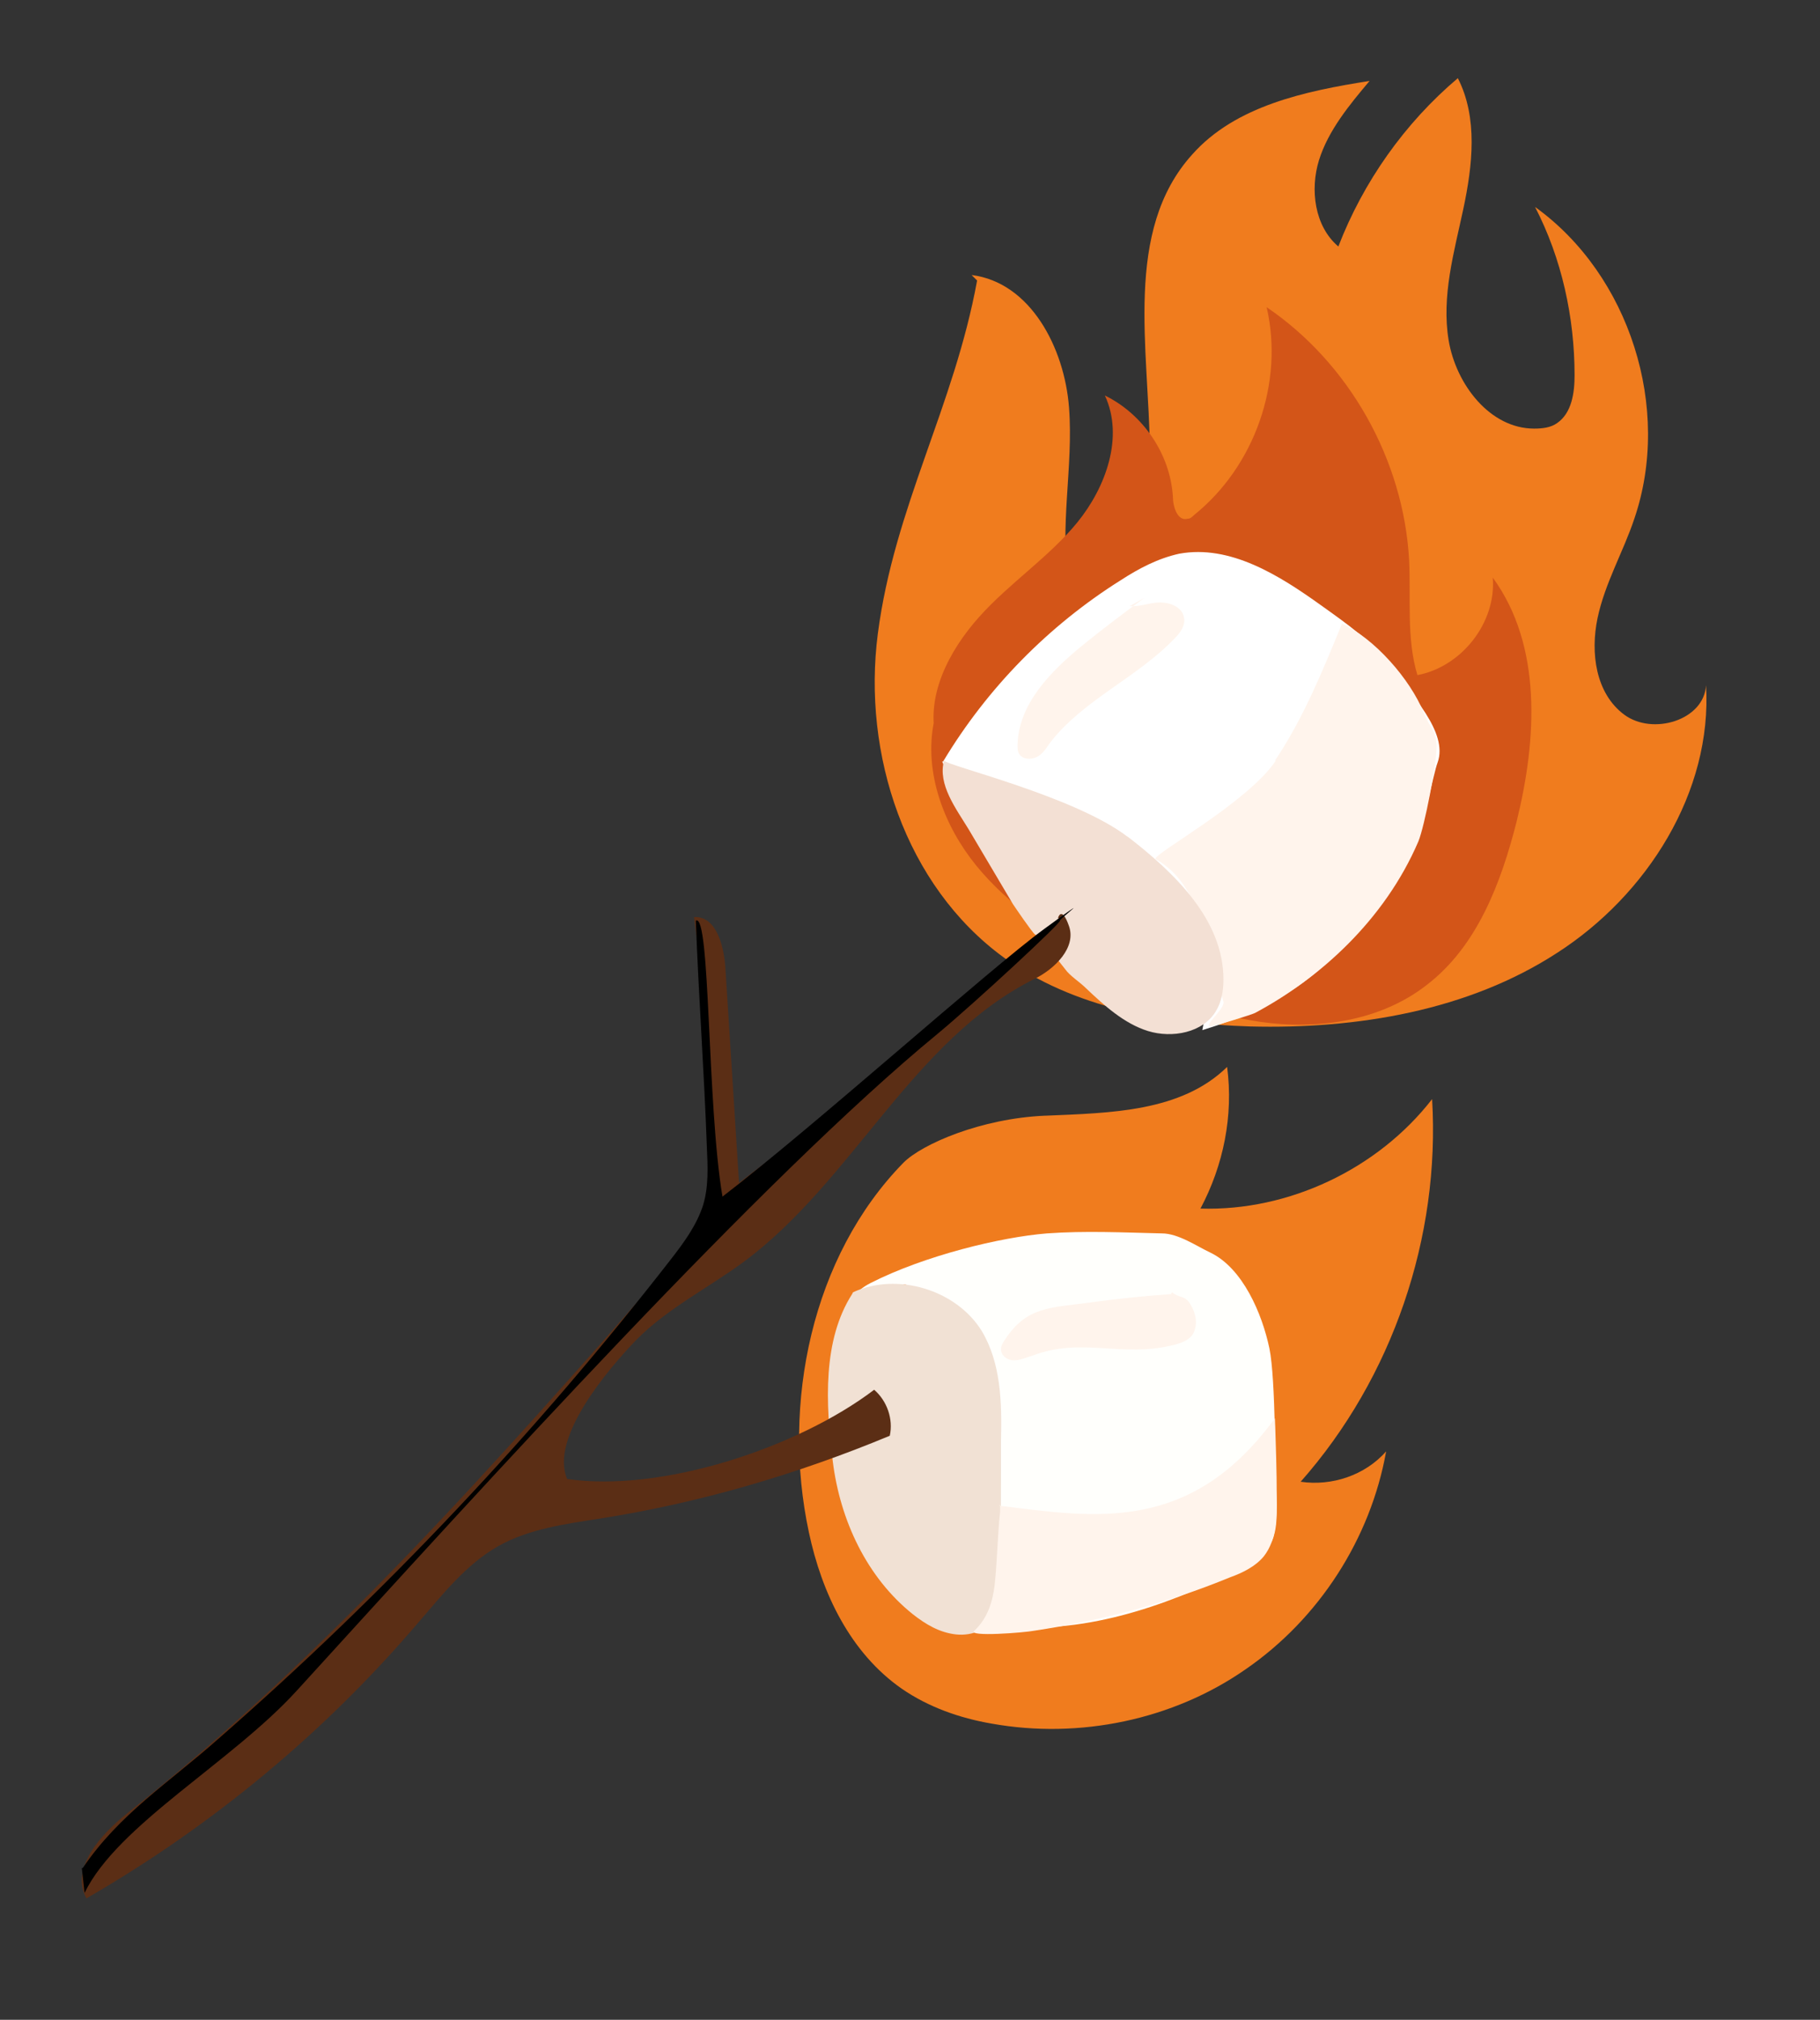
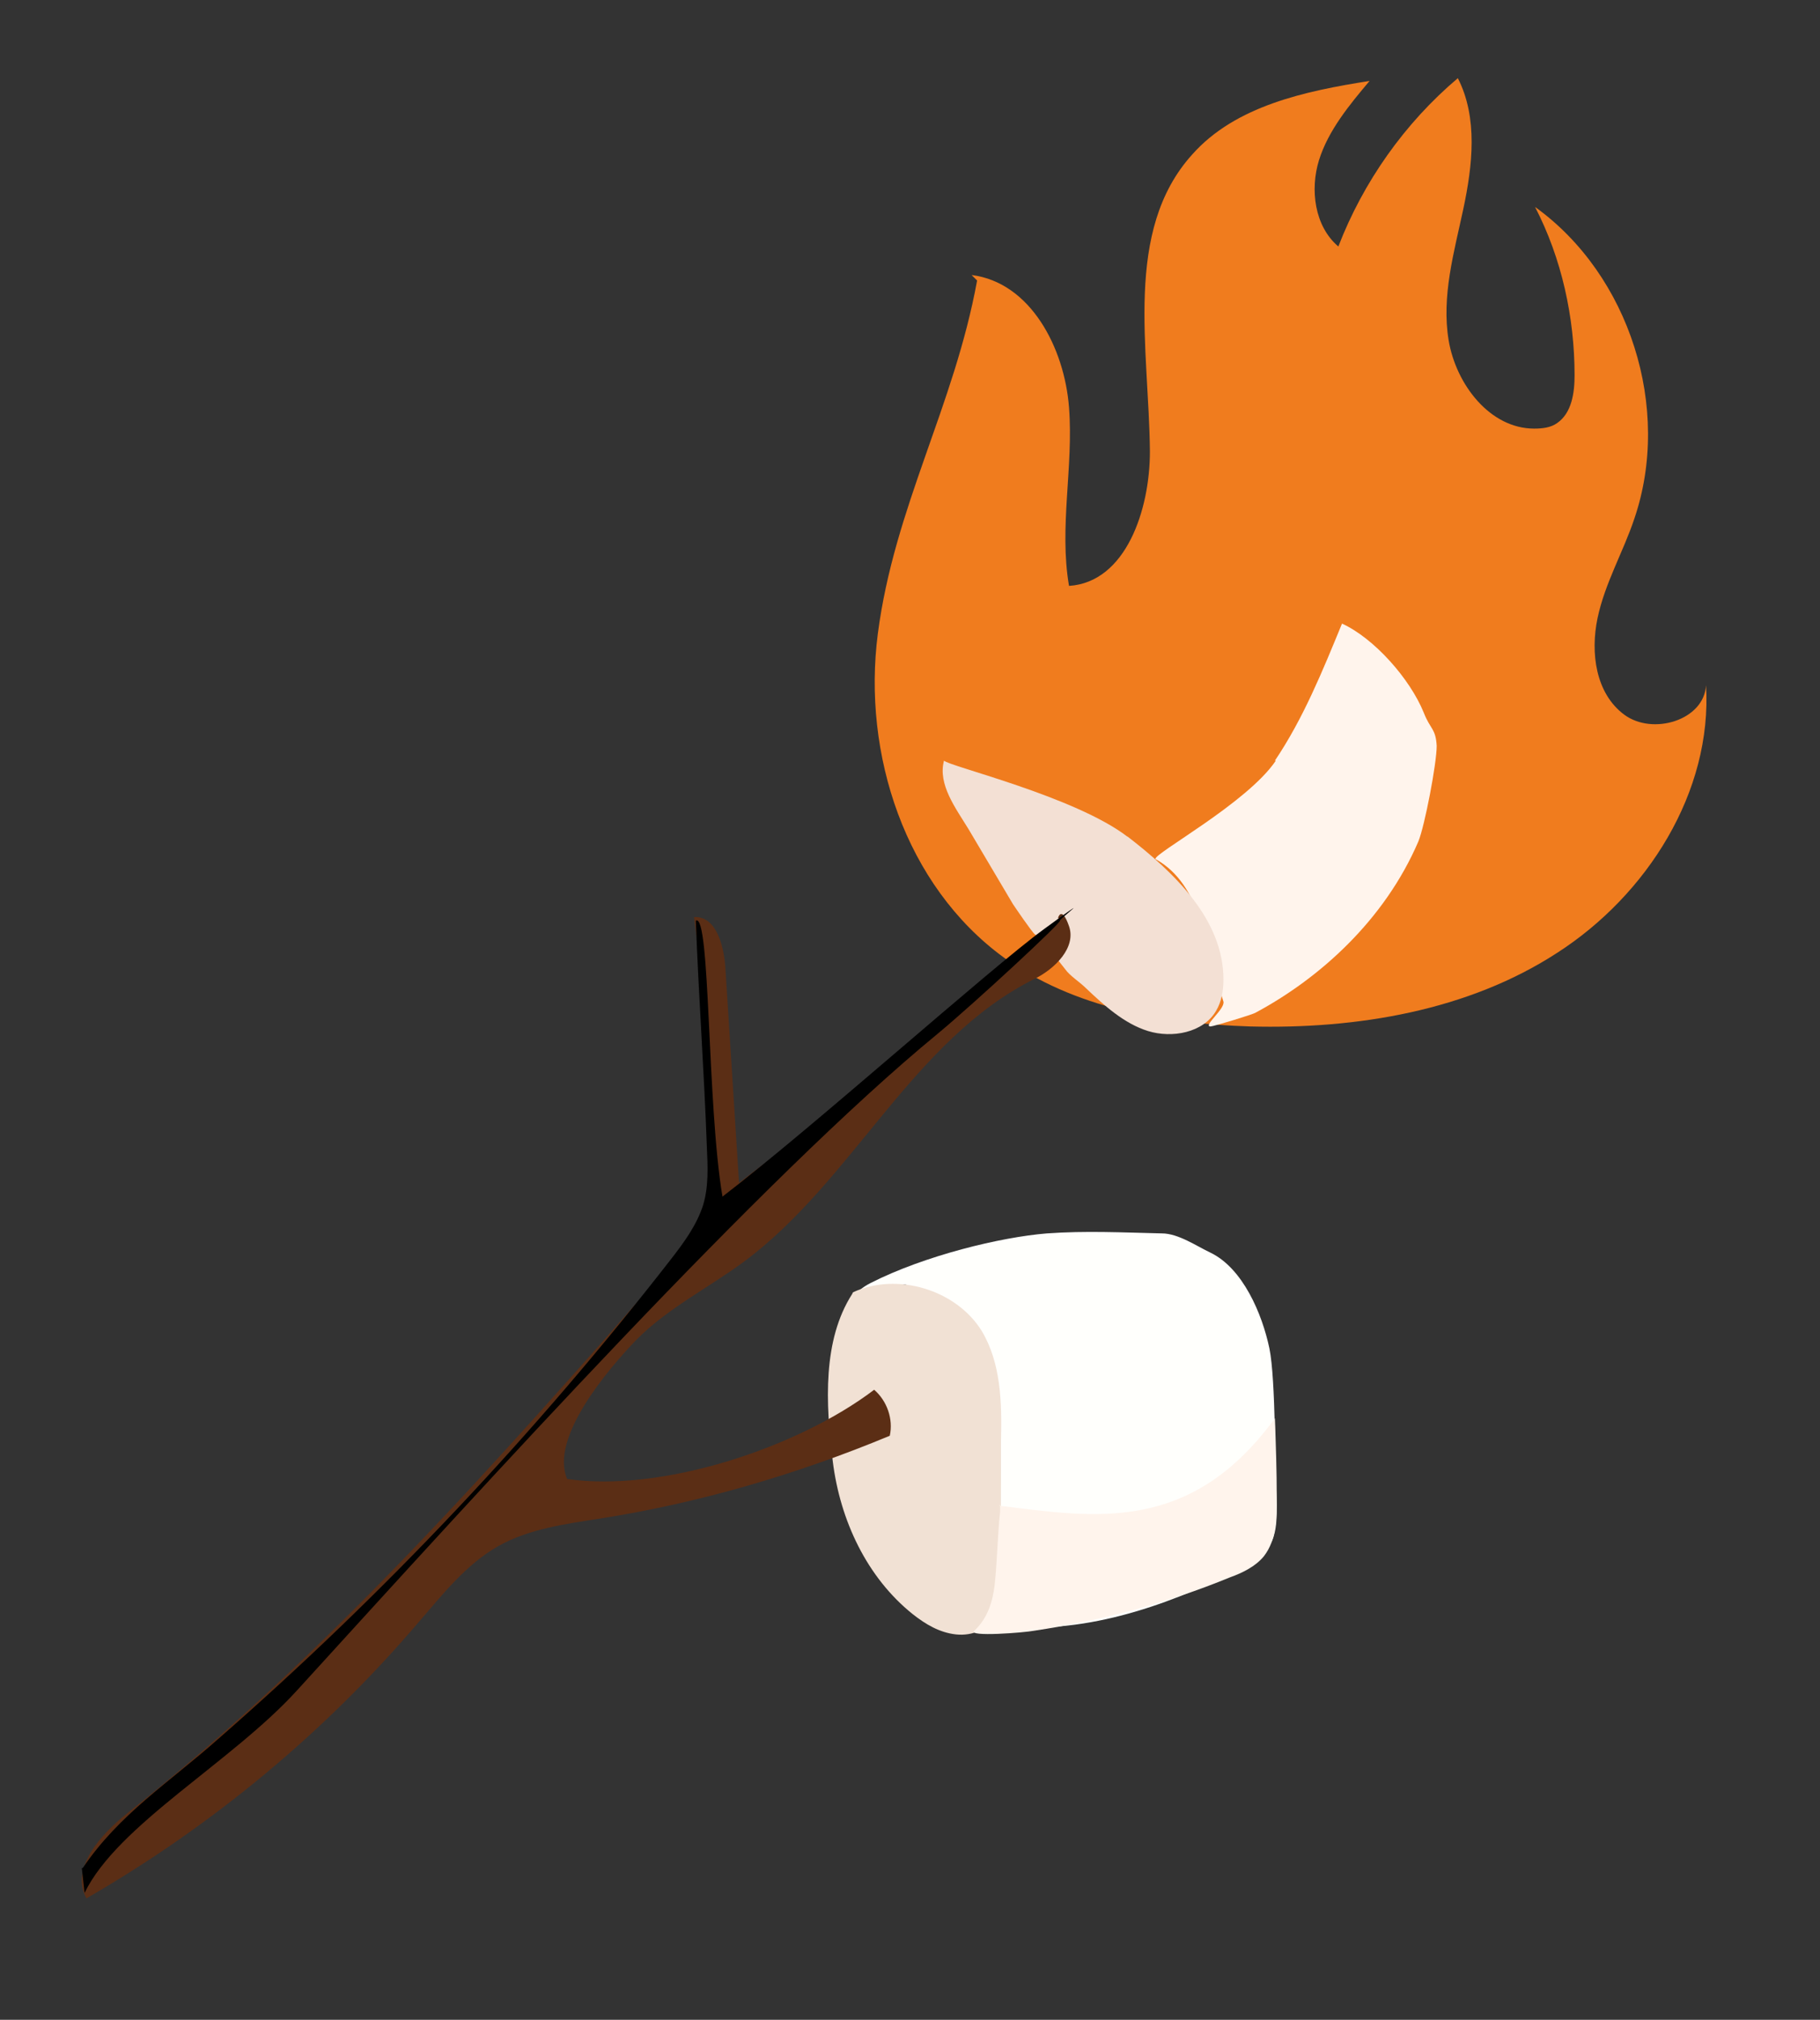
<svg xmlns="http://www.w3.org/2000/svg" version="1.1" viewBox="0 0 198 219.6">
  <rect x="0" y="0" width="198" height="219.6" fill="#333333" stroke="none" />
  <defs>
    <style>
      .cls-1 {
        fill: #fffffc;
      }

      .cls-2 {
        fill: #fff4ec;
      }

      .cls-3 {
        fill: #fff;
      }

      .cls-4 {
        fill: #f3e0d4;
      }

      .cls-5 {
        fill: #5b2e15;
      }

      .cls-6 {
        fill: #d35518;
      }

      .cls-7 {
        fill: #f07c1e;
      }

      .cls-8 {
        fill: #f1e1d4;
      }
    </style>
  </defs>
  <g>
    <g id="Layer_1">
      <path class="cls-7" d="M106.3,30.5c-2.5,13.7-9,24.6-10.8,38.4-1.7,13.1,3,27.4,13.7,35.2,7.6,5.5,17.4,7.2,26.8,7.5,11.6.3,23.7-1.7,33.4-8,9.8-6.3,16.9-17.5,16.2-29.1-.2,3.8-5.8,5.5-8.9,3.2s-3.7-6.7-2.9-10.5,2.8-7.2,4-10.8c4.1-12-.5-26.5-10.8-33.9,2.9,5.6,4.3,12,4.3,18.3,0,1.9-.3,4.1-1.9,5.2-.7.5-1.6.6-2.5.6-4.8,0-8.5-4.8-9.3-9.6-.8-4.8.6-9.6,1.6-14.3,1-4.7,1.6-9.9-.6-14.2-5.8,4.9-10.3,11.3-13,18.3-2.6-2.2-3.1-6.2-2.1-9.4s3.3-6,5.5-8.6c-7,1.1-14.6,2.7-19.3,8-7.5,8.3-4.7,21.1-4.6,32.3,0,6.3-2.6,14.2-8.8,14.6-1.1-6.4.5-12.9,0-19.4-.5-6.5-4.2-13.6-10.6-14.4" />
-       <path class="cls-7" d="M113.8,121.3c7-.3,14.7-.4,19.7-5.3.7,5.3-.4,10.7-2.9,15.4,9.6.3,19.3-4.3,25.2-11.9.9,15-4.3,30.3-14.3,41.6,3.4.5,7-.7,9.3-3.3-1.7,9.5-7.3,18.2-15.3,23.7-7.9,5.5-18.1,7.6-27.6,5.9-3.5-.6-6.9-1.8-9.8-3.8-5.6-3.9-8.7-10.4-10.1-17-3-14,.3-30,10.3-40.2,2-2,8.4-4.8,15.4-5.1Z" />
      <path class="cls-1" d="M93.1,156.8c-1.3-5.3-4.3-14.3,1.6-17.3s14.2-5,19.2-5.4c4.2-.3,8.2-.1,12.5,0,1.8,0,3.8,1.4,5.3,2.1,3.5,1.7,5.6,6.6,6.4,10.4.7,3.4.6,13.5.8,17,0,1.3,0,2.7-.5,3.9-.8,1.7-2.6,2.6-4.3,3.5-7.3,3.6-16.5,6.9-25.6,5.7-1.3-.2,1.2-.7.2-1.6-.6-.6-.7-1.5-.8-2.3-.6-6.3-1.3-12.5-1.9-18.8-.3-2.8-.6-5.7-1.7-8.3s-3-5-5.7-6c-1-.4-2.5,2.6-2.5,1.5" />
-       <path class="cls-6" d="M101.9,80.6c-1.3-4.8,1.3-9.8,4.6-13.5s7.6-6.5,10.7-10.3c3.1-3.8,5.1-9.3,3-13.8,4.1,2,7.1,6.3,7.4,11,0,1.1.5,2.7,1.6,2.4.3,0,.5-.2.7-.4,6.6-5.3,9.8-14.4,7.9-22.6,9,6.1,14.9,16.6,15.5,27.5.2,4.2-.3,8.5.9,12.5,4.8-.9,8.6-5.7,8.2-10.6,5.4,7.4,4.8,17.6,2.6,26.5-1.7,6.7-4.3,13.6-9.8,17.8-5,3.9-11.8,4.9-18.1,4-6.3-.9-12.1-3.7-17.7-6.8-4.9-2.7-9.7-5.9-13.2-10.2s-5.7-10.1-4.6-15.6" />
-       <path class="cls-3" d="M102.6,82.8c4.8-8,11.5-14.8,19.3-19.7,2-1.3,4.1-2.4,6.4-2.9,5.5-1,10.8,2.3,15.4,5.6,2.8,2,5.7,4,7.7,6.8,2,2.8,6.2,7,5,10.3-.5,1.3-1.5,7-2.3,8.1-5.9,8.5-7.9,16.3-23.3,21,.6-3.1,1.4-6.8-.5-9.3-4.2-5.6-9.1-10.5-14.7-14.6-4-2.9-12.8-3.6-12.6-4.2l-.5-1.1Z" />
      <path class="cls-2" d="M138.7,82.7c3.1-4.6,5.2-9.8,7.3-14.9,3.5,1.6,7.4,6,8.9,9.7.7,1.8,1.3,1.7,1.4,3.6,0,1.9-1.3,8.7-2,10.4-3.7,8.6-10.8,14.9-17.7,18.6-.3.2-4.6,1.5-4.9,1.5-.9,0,1.6-1.9,1.4-2.7-1.9-5.8-2.3-12.7-7.4-15.5-.2-.6,10-6.1,13.1-10.7Z" />
-       <path class="cls-2" d="M124.5,65c-2.3,1.7-4.7,3.5-6.9,5.3-3.4,2.8-6.8,6.3-6.9,10.7,0,.4,0,.7.2,1,.4.6,1.3.6,1.9.3s1-.9,1.4-1.5c3.6-4.7,9.5-7.1,13.6-11.4.6-.6,1.2-1.4,1-2.3-.2-1.1-1.5-1.6-2.6-1.6s-2.2.5-3.3.4" />
-       <path class="cls-2" d="M127.4,140.7c-2.9.2-5.8.5-8.7.9-4.4.6-7,.4-9.4,4.1-.2.3-.4.6-.4,1,0,.7.7,1.2,1.4,1.2s1.3-.3,2-.5c5.5-2.1,9.7.3,15.5-1.2.8-.2,1.8-.6,2.1-1.4.4-1,.2-2-.4-3s-1.1-.6-2-1.3" />
      <path class="cls-4" d="M122.6,90.9c5.2,4,10.5,9.1,10.5,15.6,0,1.2-.2,2.4-.8,3.4-1.4,2.4-4.8,3-7.4,2.2s-4.8-2.8-6.8-4.7c-.6-.6-1.7-1.3-2.2-2-1.3-1.7-2.9-3.6-3.3-3.8-.3-.2-2.2-3-2.4-3.3-1.6-2.7-3.2-5.4-4.8-8.1-1.4-2.3-3.4-4.9-2.7-7.5.5.6,14.3,3.9,20,8.3Z" />
      <path class="cls-8" d="M92.8,140.5c4.8-2.2,11.2-.3,14,4.2,2.1,3.5,2.2,7.8,2.1,11.9,0,5.4,0,10.8-.1,16.2,0,.9,0,1.9-.4,2.7-.7,1.6-2.6,2.4-4.4,2.2s-3.3-1.1-4.7-2.2c-5-4-7.9-10.2-8.7-16.6-.8-6.4-1.1-13.2,2.1-18.2" />
      <path class="cls-2" d="M108.7,163.7c10.4,1.3,20.8,3.1,30-9.5.1,2.9.2,5.7.2,8.6,0,2.2,0,4.6-1.4,6.4-.9,1.1-2.3,1.8-3.7,2.3-6.8,2.8-14,4.7-21.3,5.8-1,.2-7.3.7-6.5,0,1.5-1.4,2-3.3,2.2-4.9.3-2.7.3-5.2.6-8,0-.8,0-.8,0-.8Z" />
      <path class="cls-5" d="M115.2,99.8c-10.3,11.3-22.7,19.5-34.8,28.8-.5-7.9-1-15.7-1.5-23.6-.2-2.3-1-5.4-3.4-5.3,1.1,8,1.8,16,2,24,0,2.9,0,5.9-1,8.5-.9,2.3-2.6,4.2-4.2,6-18.3,20.8-36.7,41.7-58.4,58.9-2.9,2.3-6.3,6-4.5,9.3,13.7-7.9,26-18.1,36.2-30.1,2.6-3,5.1-6.2,8.6-8.2,3.4-1.9,7.3-2.4,11.1-3,10.8-1.7,21.4-4.8,31.5-9,.4-1.8-.3-3.8-1.7-5-8.3,6.3-23.1,11.2-33.4,9.7-1.9-4.4,4.3-11.8,7.6-15.2,3.4-3.4,7.8-5.6,11.6-8.4,11.9-8.8,18.4-24.2,31.7-30.8,2.2-1.1,4.5-3.4,3.7-5.7s-1.2-.9-1.2-.9Z" />
      <path d="M9,203.1c4-5.9,9.4-9.3,14.7-14,18.1-15.8,34.6-33.3,49.3-52.2,1.4-1.8,2.8-3.7,3.5-5.9.6-2,.5-4.2.4-6.3-.3-8.3-.9-16.4-1.2-24.6,1.6-.9,1.2,20,2.9,30,9.8-7.5,29.1-24.8,35-29.1s1.8-1.2,1.7-.9c.4,0-9.2,8.9-13.3,12.3-19.1,15.7-49.1,48.8-69.7,71.4-7.1,7.8-19.5,14.6-23.1,22l-.3-2.7Z" />
    </g>
  </g>
</svg>